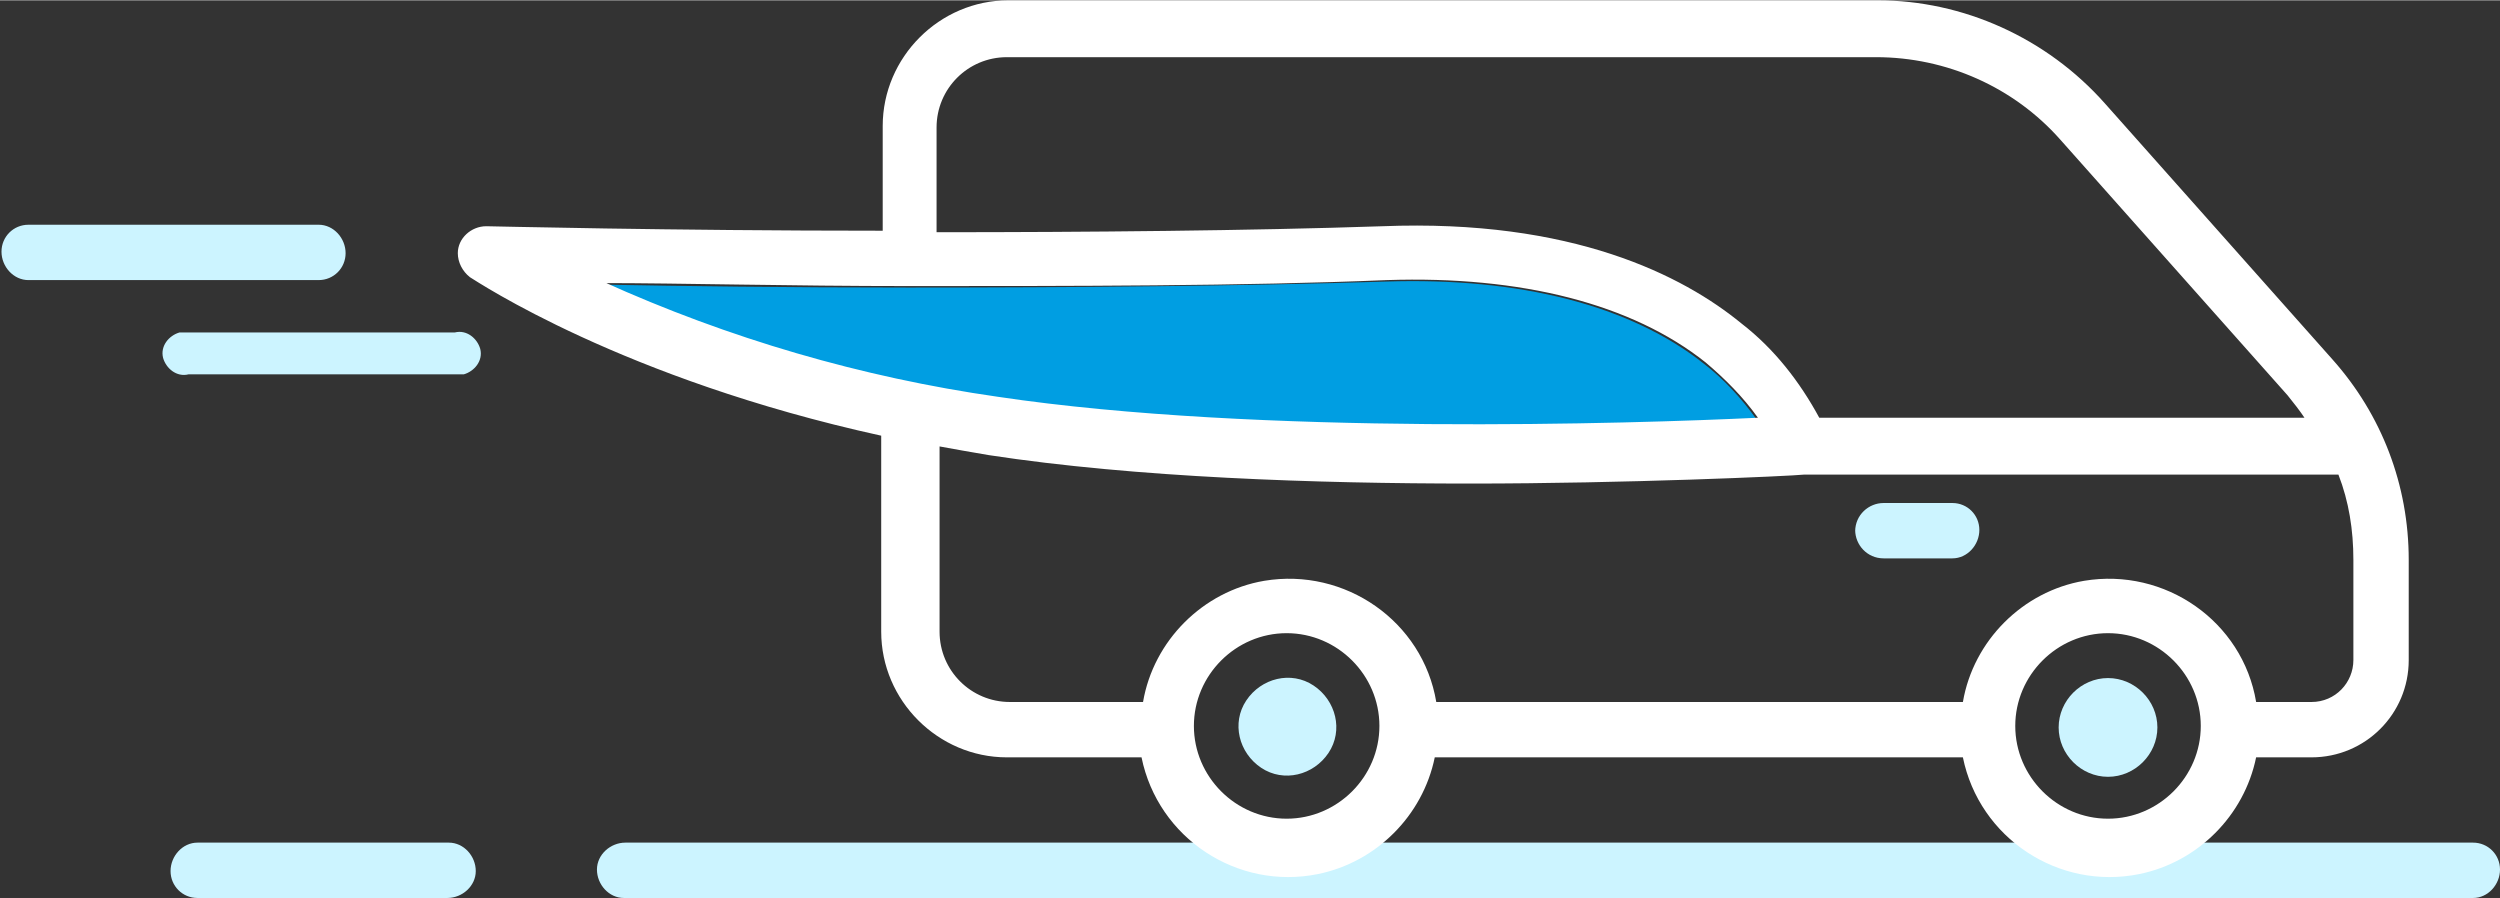
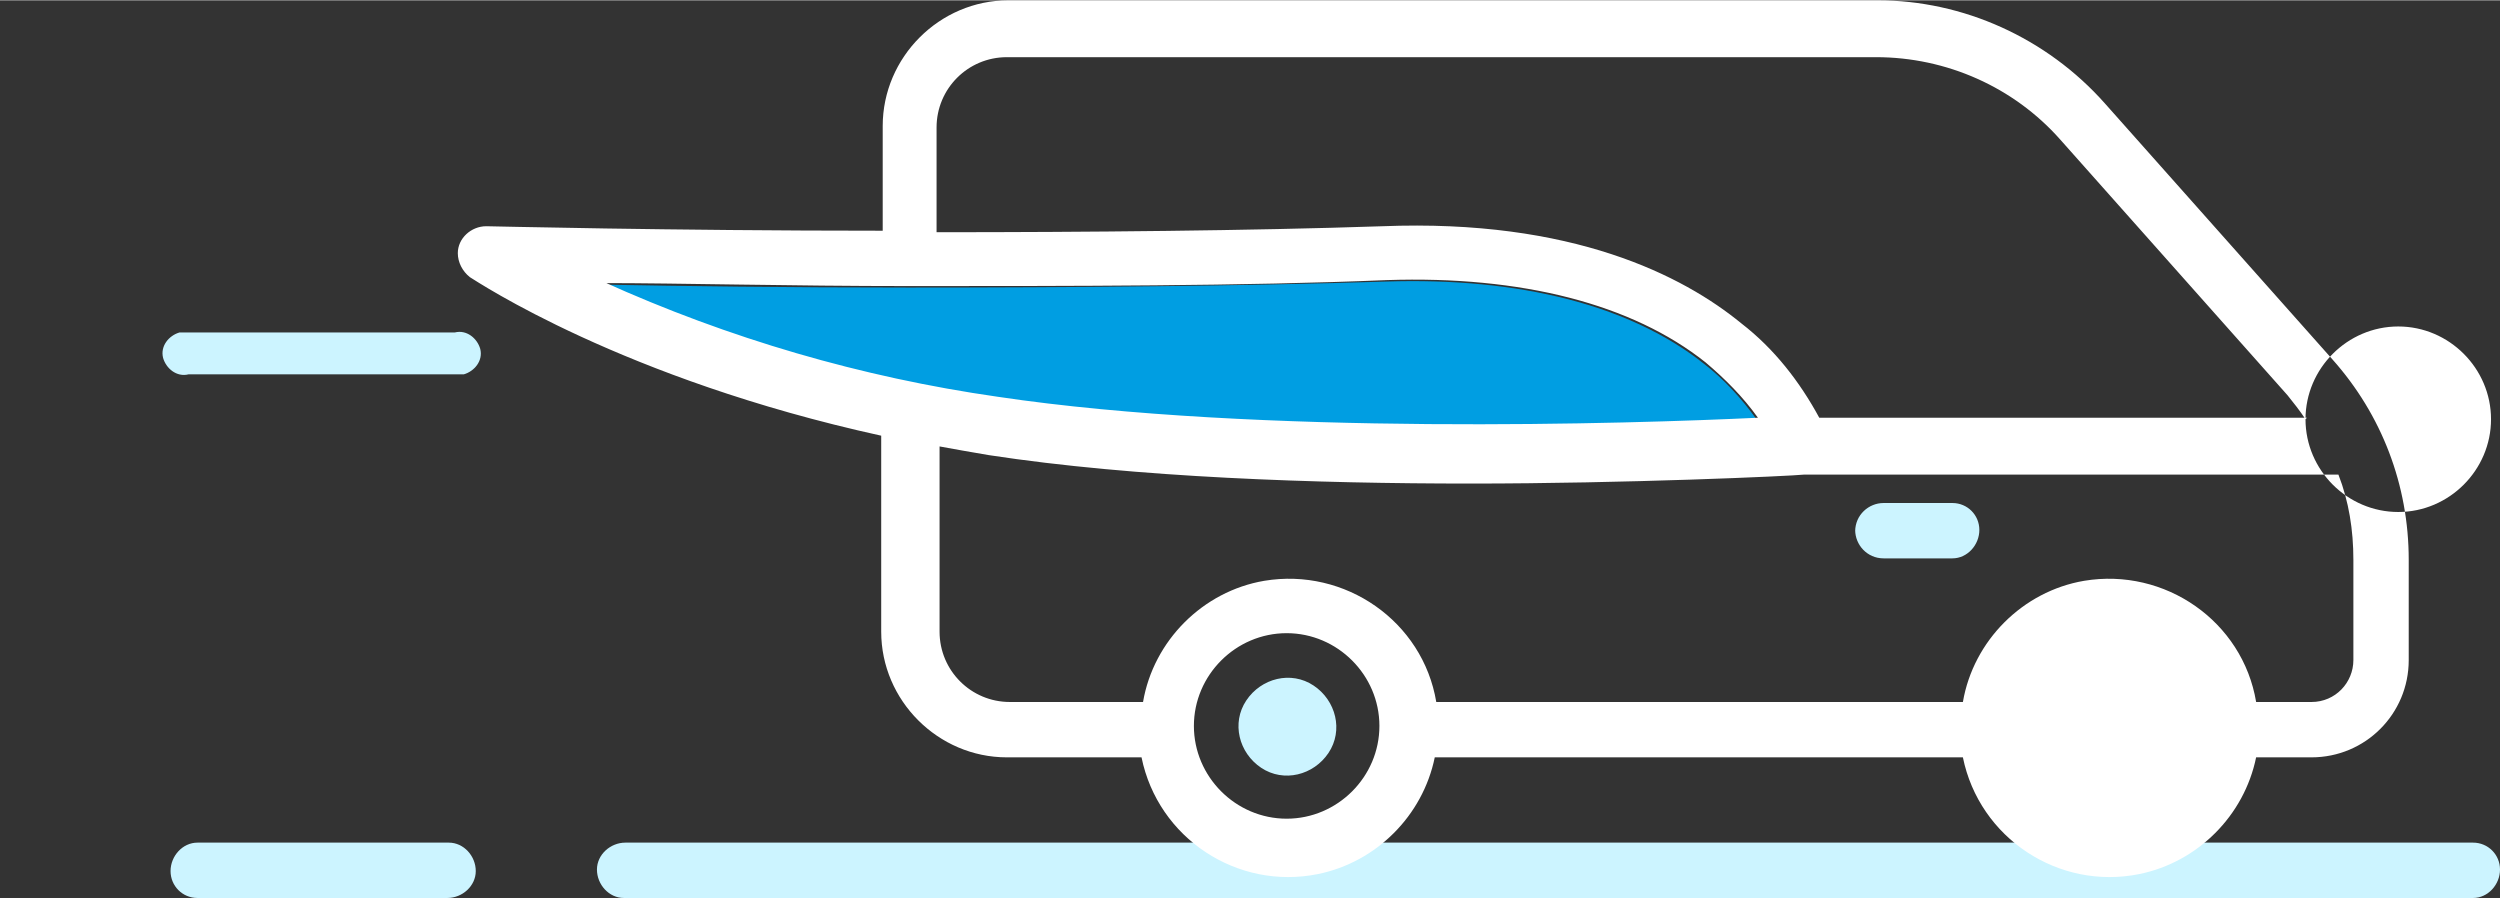
<svg xmlns="http://www.w3.org/2000/svg" width="59mm" height="21.2mm" version="1.1" viewBox="0 0 167.1 60">
  <rect x="0" y="0" width="167.1" height="60" fill="#333333" stroke="none" />
  <defs>
    <style>
      .cls-1 {
        fill: none;
      }

      .cls-2 {
        fill: #fff;
      }

      .cls-3 {
        fill: #009ee2;
      }

      .cls-4 {
        clip-path: url(#clippath);
      }

      .cls-5 {
        fill: #ccf4ff;
      }
    </style>
    <clipPath id="clippath">
      <rect class="cls-1" width="167.1" height="60" />
    </clipPath>
  </defs>
  <g>
    <g id="Raggruppa_21035">
      <g class="cls-4">
        <g id="Raggruppa_21034">
          <path id="Tracciato_30249" class="cls-5" d="M41.8,60h123.5c1,0,1.8-.9,1.8-1.9,0-1-.8-1.8-1.8-1.8H41.8c-1,0-1.9.8-1.9,1.8,0,1,.8,1.9,1.8,1.9,0,0,0,0,0,0" />
          <path id="Tracciato_30250" class="cls-5" d="M13.2,60h16.7c1,0,1.9-.8,1.9-1.8,0-1-.8-1.9-1.8-1.9,0,0,0,0,0,0H13.2c-1,0-1.8.9-1.8,1.9,0,1,.8,1.8,1.8,1.8" />
          <path id="Tracciato_30251" class="cls-3" d="M40.2,18.9c8.4,3.8,17.3,6.4,26.4,7.7,17.4,2.6,42.4,1.8,50.8,1.4-1-1.4-2.2-2.7-3.5-3.7-4.9-3.9-12.3-5.8-21.3-5.5-9.5.3-21.2.4-31.8.4h-.1c-8,0-15.4-.1-20.6-.2" />
          <path id="Tracciato_30252" class="cls-5" d="M140.9,45.3c1.8,0,3.3,1.5,3.3,3.3,0,1.8-1.5,3.3-3.3,3.3-1.8,0-3.3-1.5-3.3-3.3h0c0-1.8,1.5-3.3,3.3-3.3" />
          <path id="Tracciato_30253" class="cls-5" d="M87.8,45.8c1.5,1,2,3,1,4.5-1,1.5-3,2-4.5,1-1.5-1-2-3-1-4.5,1-1.5,3-2,4.5-1,0,0,0,0,0,0" />
-           <path id="Tracciato_30254" class="cls-2" d="M31.4,18.5c.5.3,10.2,6.8,27.5,10.6v13.1c0,4.6,3.8,8.4,8.4,8.4h9c1.1,5.4,6.4,8.9,11.8,7.8,3.9-.8,7-3.9,7.8-7.8h35.3c1.1,5.4,6.4,8.9,11.8,7.8,3.9-.8,7-3.9,7.8-7.8h3.7c3.6,0,6.5-2.9,6.5-6.5v-6.7c0-5-1.8-9.7-5.1-13.4l-15.2-17.1C136.8,2.5,131.2,0,125.5,0h-58.1c-4.6,0-8.4,3.8-8.4,8.4v7c-14.4,0-26.2-.3-26.5-.3-1,0-1.9.8-1.9,1.8,0,.6.3,1.2.8,1.6M154.2,27.9h-32.6c-1.3-2.4-3-4.6-5.2-6.3-3.9-3.2-11.3-7-24-6.5-8.9.3-19.8.4-29.8.4v-7c0-2.6,2.1-4.7,4.7-4.7h58.1c4.7,0,9.2,2,12.3,5.5l15.2,17.1c.4.5.8,1,1.2,1.6M134.7,48.5c0-3.4,2.8-6.2,6.2-6.2,3.4,0,6.2,2.8,6.2,6.2,0,3.4-2.8,6.2-6.2,6.2-3.4,0-6.2-2.8-6.2-6.2M79.8,48.5c0-3.4,2.8-6.2,6.2-6.2,3.4,0,6.2,2.8,6.2,6.2,0,3.4-2.8,6.2-6.2,6.2-3.4,0-6.2-2.8-6.2-6.2M62.7,29.8c1.1.2,2.2.4,3.4.6,9.8,1.5,21.9,1.9,32.2,1.9s21.4-.5,22.3-.6h35.7c.7,1.8,1,3.7,1,5.7v6.7c0,1.5-1.2,2.8-2.8,2.8h-3.7c-.9-5.4-6.1-9-11.5-8.1-4.1.7-7.4,4-8.1,8.1h-35.2c-.9-5.4-6.1-9-11.5-8.1-4.1.7-7.4,4-8.1,8.1h-8.9c-2.6,0-4.7-2.1-4.7-4.7v-12.4ZM40.2,18.9c5.2,0,12.6.2,20.6.2h.1c10.6,0,22.3,0,31.8-.4,9-.3,16.4,1.6,21.3,5.5,1.3,1.1,2.5,2.3,3.5,3.7-8.4.4-33.4,1.2-50.8-1.4-9.1-1.3-18-3.9-26.4-7.7" />
+           <path id="Tracciato_30254" class="cls-2" d="M31.4,18.5c.5.3,10.2,6.8,27.5,10.6v13.1c0,4.6,3.8,8.4,8.4,8.4h9c1.1,5.4,6.4,8.9,11.8,7.8,3.9-.8,7-3.9,7.8-7.8h35.3c1.1,5.4,6.4,8.9,11.8,7.8,3.9-.8,7-3.9,7.8-7.8h3.7c3.6,0,6.5-2.9,6.5-6.5v-6.7c0-5-1.8-9.7-5.1-13.4l-15.2-17.1C136.8,2.5,131.2,0,125.5,0h-58.1c-4.6,0-8.4,3.8-8.4,8.4v7c-14.4,0-26.2-.3-26.5-.3-1,0-1.9.8-1.9,1.8,0,.6.3,1.2.8,1.6M154.2,27.9h-32.6c-1.3-2.4-3-4.6-5.2-6.3-3.9-3.2-11.3-7-24-6.5-8.9.3-19.8.4-29.8.4v-7c0-2.6,2.1-4.7,4.7-4.7h58.1c4.7,0,9.2,2,12.3,5.5l15.2,17.1c.4.5.8,1,1.2,1.6c0-3.4,2.8-6.2,6.2-6.2,3.4,0,6.2,2.8,6.2,6.2,0,3.4-2.8,6.2-6.2,6.2-3.4,0-6.2-2.8-6.2-6.2M79.8,48.5c0-3.4,2.8-6.2,6.2-6.2,3.4,0,6.2,2.8,6.2,6.2,0,3.4-2.8,6.2-6.2,6.2-3.4,0-6.2-2.8-6.2-6.2M62.7,29.8c1.1.2,2.2.4,3.4.6,9.8,1.5,21.9,1.9,32.2,1.9s21.4-.5,22.3-.6h35.7c.7,1.8,1,3.7,1,5.7v6.7c0,1.5-1.2,2.8-2.8,2.8h-3.7c-.9-5.4-6.1-9-11.5-8.1-4.1.7-7.4,4-8.1,8.1h-35.2c-.9-5.4-6.1-9-11.5-8.1-4.1.7-7.4,4-8.1,8.1h-8.9c-2.6,0-4.7-2.1-4.7-4.7v-12.4ZM40.2,18.9c5.2,0,12.6.2,20.6.2h.1c10.6,0,22.3,0,31.8-.4,9-.3,16.4,1.6,21.3,5.5,1.3,1.1,2.5,2.3,3.5,3.7-8.4.4-33.4,1.2-50.8-1.4-9.1-1.3-18-3.9-26.4-7.7" />
          <path id="Tracciato_30255" class="cls-5" d="M124,35.4c0,1,.8,1.9,1.9,1.9h4.6c1,0,1.8-.9,1.8-1.9,0-1-.8-1.8-1.8-1.8h-4.6c-1,0-1.9.8-1.9,1.9h0" />
-           <path id="Tracciato_30256" class="cls-5" d="M1.9,15h19.4c1,0,1.8.9,1.8,1.9,0,1-.8,1.8-1.8,1.8H1.9c-1,0-1.8-.9-1.8-1.9,0-1,.8-1.8,1.8-1.8" />
          <path id="Tracciato_30257" class="cls-5" d="M12.6,22.2h17.8c.8-.2,1.5.4,1.7,1.1.2.8-.4,1.5-1.1,1.7-.2,0-.4,0-.5,0H12.6c-.8.2-1.5-.4-1.7-1.1-.2-.8.4-1.5,1.1-1.7.2,0,.4,0,.5,0" />
        </g>
      </g>
    </g>
  </g>
</svg>